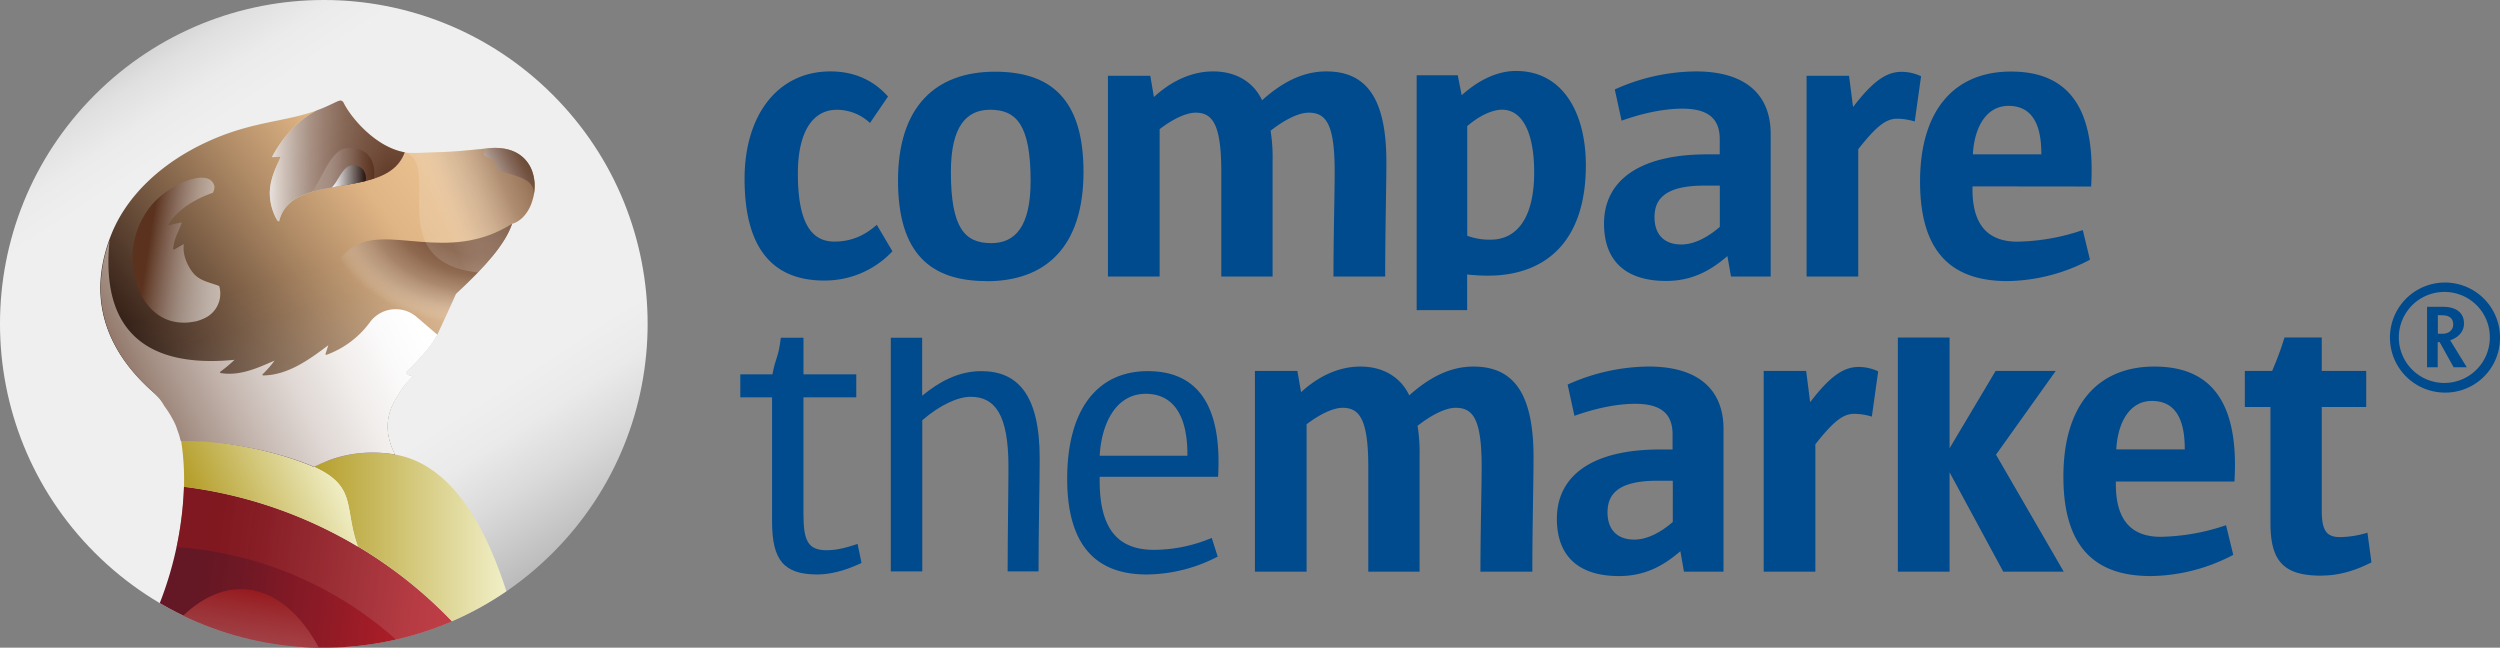
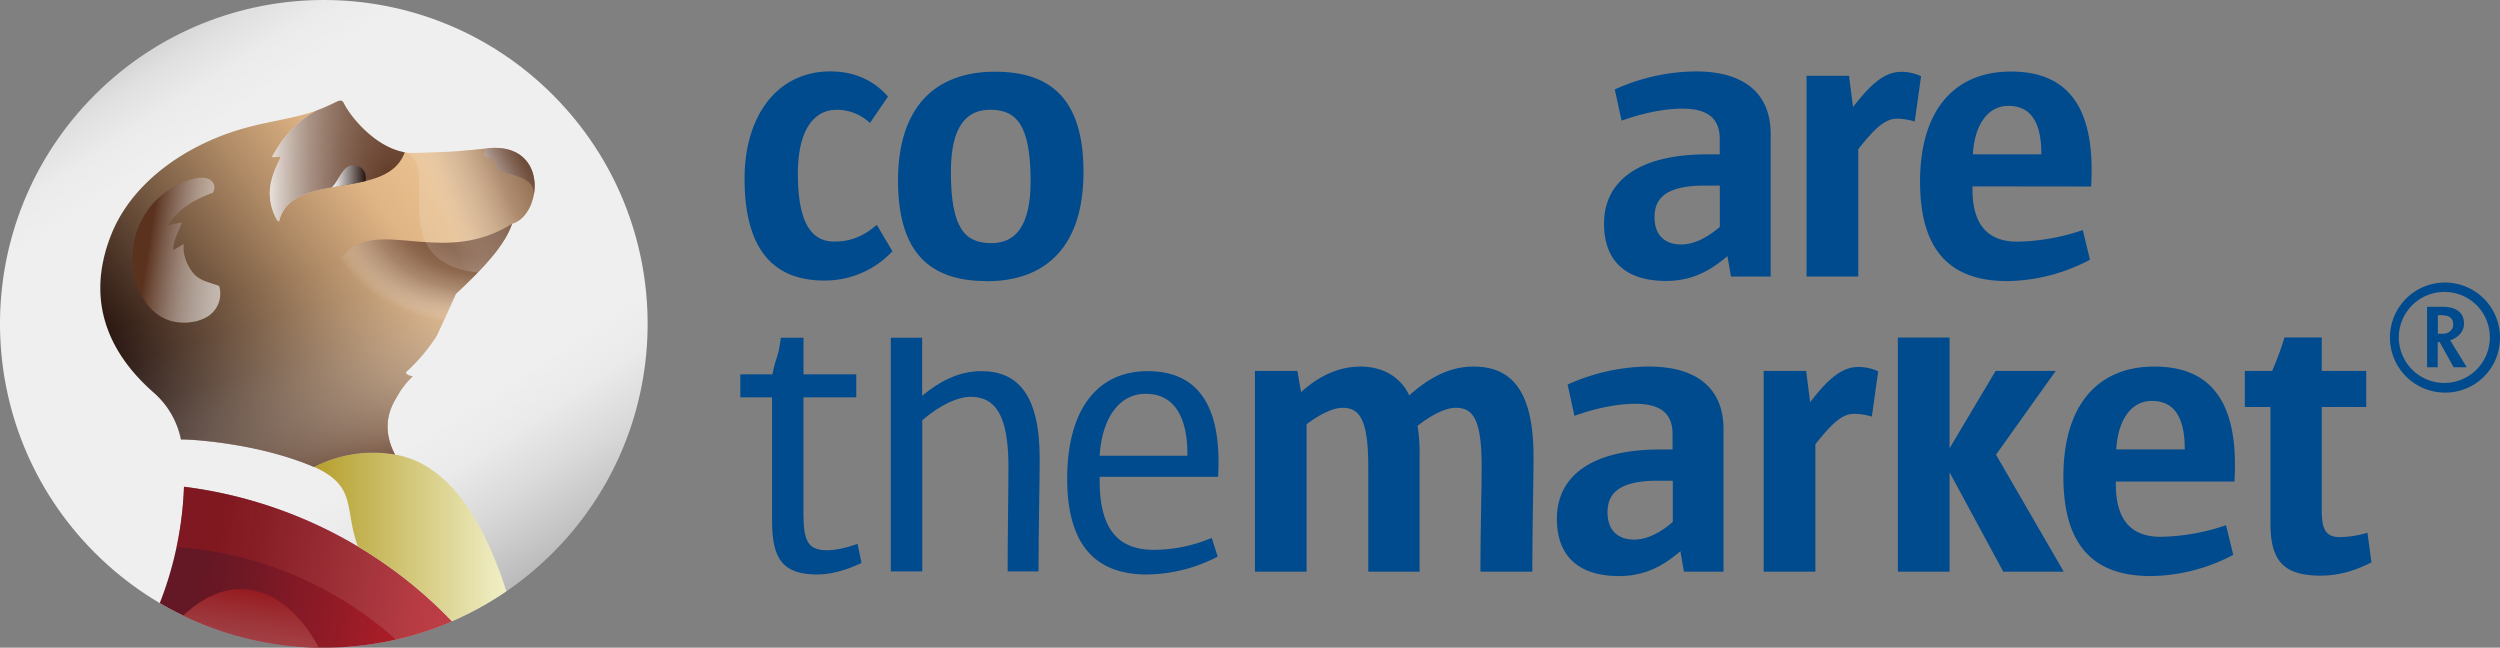
<svg xmlns="http://www.w3.org/2000/svg" xmlns:xlink="http://www.w3.org/1999/xlink" viewBox="0 0 895.48 231.99">
  <rect x="0" y="0" width="895.48" height="231.99" fill="#808080" stroke="none" />
  <defs>
    <style>
            .cls-1 {
                isolation: isolate;
            }

            .cls-2 {
                fill: #004a8e;
            }

            .cls-3 {
                fill: url(#linear-gradient);
            }

            .cls-4 {
                fill: url(#linear-gradient-2);
            }

            .cls-10,
            .cls-11,
            .cls-12,
            .cls-13,
            .cls-14,
            .cls-15,
            .cls-16,
            .cls-17,
            .cls-18,
            .cls-19,
            .cls-5,
            .cls-6 {
                mix-blend-mode: multiply;
            }

            .cls-5 {
                opacity: 0.55;
                fill: url(#linear-gradient-3);
            }

            .cls-6 {
                fill: url(#linear-gradient-4);
            }

            .cls-7 {
                fill: url(#linear-gradient-5);
            }

            .cls-8 {
                fill: url(#linear-gradient-6);
            }

            .cls-9 {
                fill: url(#linear-gradient-7);
            }

            .cls-10 {
                opacity: 0.87;
                fill: url(#linear-gradient-8);
            }

            .cls-11 {
                fill: url(#linear-gradient-9);
            }

            .cls-12 {
                fill: url(#linear-gradient-10);
            }

            .cls-13 {
                fill: url(#linear-gradient-11);
            }

            .cls-14 {
                opacity: 0.8;
                fill: url(#radial-gradient);
            }

            .cls-15 {
                opacity: 0.71;
                fill: url(#linear-gradient-12);
            }

            .cls-16 {
                fill: url(#radial-gradient-2);
            }

            .cls-17 {
                opacity: 0.83;
                fill: url(#linear-gradient-13);
            }

            .cls-18 {
                fill: url(#linear-gradient-14);
            }

            .cls-19 {
                fill: url(#linear-gradient-15);
            }
        </style>
    <linearGradient id="linear-gradient" x1="152.78" y1="119.02" x2="279.15" y2="313.61" gradientTransform="translate(216.21 -89.35) rotate(45)" gradientUnits="userSpaceOnUse">
      <stop offset="0" stop-color="#d6d6d6" />
      <stop offset="0.03" stop-color="#e0e0e0" />
      <stop offset="0.09" stop-color="#ebebeb" />
      <stop offset="0.15" stop-color="#efefef" />
      <stop offset="0.64" stop-color="#efefef" />
      <stop offset="0.73" stop-color="#efefef" />
      <stop offset="0.8" stop-color="#eaeaea" />
      <stop offset="0.88" stop-color="#dadada" />
      <stop offset="0.98" stop-color="silver" />
      <stop offset="1" stop-color="#bababa" />
    </linearGradient>
    <linearGradient id="linear-gradient-2" x1="155.18" y1="298.83" x2="319.33" y2="323.07" gradientUnits="userSpaceOnUse">
      <stop offset="0.1" stop-color="#641724" />
      <stop offset="0.21" stop-color="#711825" />
      <stop offset="0.42" stop-color="#941b26" />
      <stop offset="0.58" stop-color="#b31e28" />
      <stop offset="1" stop-color="#d2202f" />
    </linearGradient>
    <linearGradient id="linear-gradient-3" x1="107.17" y1="-428.5" x2="251.7" y2="-428.5" gradientTransform="matrix(0.99, 0.15, -0.15, 0.99, -6.02, 704.12)" gradientUnits="userSpaceOnUse">
      <stop offset="0.08" stop-color="#95191d" />
      <stop offset="0.2" stop-color="#9a2327" stop-opacity="0.96" />
      <stop offset="0.36" stop-color="#a63f42" stop-opacity="0.84" />
      <stop offset="0.56" stop-color="#bc6d6f" stop-opacity="0.64" />
      <stop offset="0.77" stop-color="#d9adae" stop-opacity="0.36" />
      <stop offset="1" stop-color="#fefefe" stop-opacity="0.01" />
      <stop offset="1" stop-color="#fff" stop-opacity="0" />
    </linearGradient>
    <linearGradient id="linear-gradient-4" x1="138.5" y1="-332.05" x2="138.5" y2="-417.53" gradientTransform="matrix(0.99, 0.15, -0.15, 0.99, -6.02, 704.12)" gradientUnits="userSpaceOnUse">
      <stop offset="0" stop-color="#fff" stop-opacity="0" />
      <stop offset="1" stop-color="#95191d" />
    </linearGradient>
    <linearGradient id="linear-gradient-5" x1="212.42" y1="292.67" x2="290.53" y2="292.67" gradientUnits="userSpaceOnUse">
      <stop offset="0" stop-color="#b59f2c" />
      <stop offset="0.87" stop-color="#f0eec5" />
    </linearGradient>
    <linearGradient id="linear-gradient-6" x1="174.27" y1="287.28" x2="225.26" y2="263.54" xlink:href="#linear-gradient-5" />
    <linearGradient id="linear-gradient-7" x1="154.33" y1="246.23" x2="285.47" y2="147.41" gradientUnits="userSpaceOnUse">
      <stop offset="0" stop-color="#25130e" />
      <stop offset="0.02" stop-color="#2a1711" />
      <stop offset="0.46" stop-color="#ac8864" />
      <stop offset="0.66" stop-color="#e0b585" />
      <stop offset="0.8" stop-color="#e9c08f" />
      <stop offset="1" stop-color="#fbd6a4" />
    </linearGradient>
    <linearGradient id="linear-gradient-8" x1="237.54" y1="268.16" x2="216.26" y2="195.86" gradientUnits="userSpaceOnUse">
      <stop offset="0" stop-color="#6a4634" />
      <stop offset="0.17" stop-color="#93796b" stop-opacity="0.73" />
      <stop offset="0.4" stop-color="#c2b3ab" stop-opacity="0.41" />
      <stop offset="0.62" stop-color="#e3ddda" stop-opacity="0.18" />
      <stop offset="0.83" stop-color="#f8f6f5" stop-opacity="0.05" />
      <stop offset="1" stop-color="#fff" stop-opacity="0" />
    </linearGradient>
    <linearGradient id="linear-gradient-9" x1="241.41" y1="199.35" x2="125.18" y2="256.98" gradientUnits="userSpaceOnUse">
      <stop offset="0" stop-color="#fff" />
      <stop offset="0.11" stop-color="#fbfafa" />
      <stop offset="0.24" stop-color="#f0edeb" />
      <stop offset="0.39" stop-color="#dfd7d3" />
      <stop offset="0.54" stop-color="#c6b8b1" />
      <stop offset="0.7" stop-color="#a59085" />
      <stop offset="0.86" stop-color="#7f6050" />
      <stop offset="1" stop-color="#5a321e" />
    </linearGradient>
    <linearGradient id="linear-gradient-10" x1="149.56" y1="186.91" x2="187.81" y2="192.86" gradientUnits="userSpaceOnUse">
      <stop offset="0.1" stop-color="#5a321e" />
      <stop offset="0.1" stop-color="#5b331f" />
      <stop offset="0.47" stop-color="#b3a197" stop-opacity="0.78" />
      <stop offset="0.74" stop-color="#eae5e2" stop-opacity="0.65" />
      <stop offset="0.88" stop-color="#fff" stop-opacity="0.6" />
    </linearGradient>
    <linearGradient id="linear-gradient-11" x1="274.5" y1="166.54" x2="292.45" y2="156.56" gradientUnits="userSpaceOnUse">
      <stop offset="0.14" stop-color="#fff" />
      <stop offset="0.3" stop-color="#dad2cd" />
      <stop offset="0.55" stop-color="#a48e83" />
      <stop offset="0.76" stop-color="#7c5c4c" />
      <stop offset="0.92" stop-color="#633e2b" />
      <stop offset="1" stop-color="#5a321e" />
    </linearGradient>
    <radialGradient id="radial-gradient" cx="280.06" cy="169.57" r="63.88" gradientTransform="matrix(0.98, -0.19, 0.14, 0.71, -18.28, 102.63)" gradientUnits="userSpaceOnUse">
      <stop offset="0.21" stop-color="#5a321e" />
      <stop offset="0.49" stop-color="#5e3724" stop-opacity="0.97" />
      <stop offset="0.63" stop-color="#6d4938" stop-opacity="0.89" />
      <stop offset="0.75" stop-color="#86685a" stop-opacity="0.74" />
      <stop offset="0.85" stop-color="#a9948a" stop-opacity="0.52" />
      <stop offset="0.94" stop-color="#d6ccc7" stop-opacity="0.25" />
      <stop offset="1" stop-color="#fff" stop-opacity="0" />
    </radialGradient>
    <linearGradient id="linear-gradient-12" x1="248.57" y1="180.4" x2="290.58" y2="162.73" gradientUnits="userSpaceOnUse">
      <stop offset="0.21" stop-color="#fff" stop-opacity="0.2" />
      <stop offset="0.44" stop-color="#c1b2ab" stop-opacity="0.51" />
      <stop offset="0.76" stop-color="#816354" stop-opacity="0.84" />
      <stop offset="0.96" stop-color="#6a4634" stop-opacity="0.96" />
    </linearGradient>
    <radialGradient id="radial-gradient-2" cx="240.74" cy="165.12" r="40.55" gradientTransform="translate(0 25.4) scale(1 0.85)" gradientUnits="userSpaceOnUse">
      <stop offset="0" stop-color="#623c29" />
      <stop offset="0.02" stop-color="#684432" stop-opacity="0.98" />
      <stop offset="0.23" stop-color="#9e877b" stop-opacity="0.85" />
      <stop offset="0.43" stop-color="#c9bbb5" stop-opacity="0.74" />
      <stop offset="0.63" stop-color="#e7e1de" stop-opacity="0.66" />
      <stop offset="0.82" stop-color="#f9f7f7" stop-opacity="0.62" />
      <stop offset="1" stop-color="#fff" stop-opacity="0.6" />
    </radialGradient>
    <linearGradient id="linear-gradient-13" x1="193.44" y1="158.01" x2="247.09" y2="158.01" gradientUnits="userSpaceOnUse">
      <stop offset="0" stop-color="#fff" />
      <stop offset="0" stop-color="#fefdfd" />
      <stop offset="0.11" stop-color="#d8cec9" />
      <stop offset="0.22" stop-color="#b6a59c" />
      <stop offset="0.33" stop-color="#9a8175" />
      <stop offset="0.45" stop-color="#836556" />
      <stop offset="0.57" stop-color="#714e3d" />
      <stop offset="0.7" stop-color="#643e2c" />
      <stop offset="0.84" stop-color="#5c3521" />
      <stop offset="1" stop-color="#5a321e" />
    </linearGradient>
    <linearGradient id="linear-gradient-14" x1="210.99" y1="161.3" x2="234.03" y2="161.3" gradientUnits="userSpaceOnUse">
      <stop offset="0" stop-color="#fff" stop-opacity="0" />
      <stop offset="0.16" stop-color="#ddd5d0" stop-opacity="0.21" />
      <stop offset="0.52" stop-color="#967c70" stop-opacity="0.64" />
      <stop offset="0.82" stop-color="#6a4634" stop-opacity="0.9" />
      <stop offset="1" stop-color="#5a321e" />
    </linearGradient>
    <linearGradient id="linear-gradient-15" x1="218.76" y1="163.49" x2="231" y2="163.49" gradientUnits="userSpaceOnUse">
      <stop offset="0" stop-color="#fff" />
      <stop offset="1" stop-color="#25130e" />
    </linearGradient>
  </defs>
  <g class="cls-1">
    <g id="Logo">
-       <path class="cls-2" d="M632.92,199.06a68.13,68.13,0,0,1-7.43-.42V211.4H607.41V127.28h14.72l1.4,7.15c5.75-5.18,12.48-8.69,19.48-8.69,16.83,0,25,15.14,25,33.78,0,27.76-14.87,39.54-35.06,39.54M638,139.61c-3.36,0-8,2-12.48,5.89v39.26a22.61,22.61,0,0,0,8.42,1.4c9.1,0,15.56-7.43,15.56-24.11,0-14.44-4.35-22.44-11.5-22.44" transform="translate(-99.97 -100.32)" />
      <path class="cls-2" d="M395.23,200.81c-18.94,0-28.56-12.06-28.56-36.46,0-22.81,11.91-38.45,30.71-38.45,8.61,0,15.5,3.16,20.67,9l-6.46,9.47a17.34,17.34,0,0,0-11.91-4.73c-8.47,0-13.92,7.75-13.92,22.81,0,17.51,4.73,24.4,13.06,24.4,5.74,0,10.47-1.87,15.21-6l5.6,9.47a33.12,33.12,0,0,1-24.4,10.48" transform="translate(-99.97 -100.32)" />
      <path class="cls-2" d="M453.34,201c-19.8,0-31.71-9.62-31.71-36s13.35-39,34.73-39c19.8,0,31.71,9.62,31.71,35.88,0,26.69-13.35,39.17-34.73,39.17m1.3-61.42c-8.47,0-14.07,5.88-14.07,22.25,0,20.23,5,25.53,14.5,25.53,8.46,0,14.06-5.87,14.06-22.24,0-20.23-5.16-25.54-14.49-25.54" transform="translate(-99.97 -100.32)" />
-       <path class="cls-2" d="M596.12,199.37H577.61c0-14.49.43-29.27.43-37.59,0-17.22-3.16-21.1-9.33-21.1-3.73,0-8.89,2.73-13.63,6.46a60.16,60.16,0,0,1,.72,10.76v41.47H537.43V161.78c0-16.94-3.16-21.1-9.18-21.1-3.44,0-8.19,2.29-12.91,5.89v52.8H496.82V127.48H512l1.29,7.6c5.74-5.31,13.06-9.18,21.24-9.18,8.9,0,14.78,4.45,17.51,10.33,6.89-6.17,14.34-10.33,23-10.33,14.06,0,21.52,9.18,21.52,32.43,0,8.89-.43,25.26-.43,41" transform="translate(-99.97 -100.32)" />
      <path class="cls-2" d="M720,199.37l-1.29-7.32c-6.17,5.31-12.77,8.9-21.95,8.9-14.49,0-22.24-7.18-22.24-20.52,0-14.93,11.9-24.82,37-24.82h4.45v-5.46c0-7.32-4.17-10.91-13.35-10.91-7.46,0-15.35,2-21.81,4.31l-2.44-11.19a71.69,71.69,0,0,1,29-6.46c18.37,0,26.84,8.75,26.84,22.38v51.09Zm-4-32.57h-5.46c-14.06,0-17.94,4.73-17.94,11.33,0,6,3.3,9.76,9.62,9.76,4.45,0,9.33-2.44,13.78-6.31Z" transform="translate(-99.97 -100.32)" />
      <path class="cls-2" d="M785.81,143.84a21.93,21.93,0,0,0-6.31-1c-4,0-7.46,2.73-13.92,10.91v45.63H747.07V127.48h15.21l1.44,11.19c7.31-9.61,12.19-12.62,17.36-12.62a16.35,16.35,0,0,1,7,1.58Z" transform="translate(-99.97 -100.32)" />
      <path class="cls-2" d="M806.49,167.08v1c0,13.2,5.88,18.8,16.07,18.8A76.11,76.11,0,0,0,846,182.73l2.58,10.61A64.59,64.59,0,0,1,819,201c-19,0-31.28-9.33-31.28-35.59,0-25.69,12.33-39.46,32.57-39.46,18.37,0,30.57,10.33,28.7,41.18Zm24.67-11.76c0-11.48-4-17.08-11.76-17.08s-12.2,7.32-12.77,17.37h24.53Z" transform="translate(-99.97 -100.32)" />
      <path class="cls-2" d="M648.77,305.08H630.25c0-14.49.44-29.27.44-37.59,0-17.22-3.16-21.1-9.32-21.1-3.74,0-8.9,2.73-13.64,6.46a60.16,60.16,0,0,1,.72,10.76v41.47H590.08V267.49c0-16.93-3.16-21.1-9.18-21.1-3.45,0-8.18,2.3-12.92,5.89v52.8H549.47V233.19h15.21L566,240.8c5.74-5.31,13.06-9.18,21.24-9.18,8.89,0,14.78,4.44,17.51,10.32,6.89-6.16,14.35-10.32,23-10.32,14.06,0,21.52,9.18,21.52,32.42,0,8.9-.43,25.26-.43,41" transform="translate(-99.97 -100.32)" />
      <path class="cls-2" d="M703.15,305.08l-1.28-7.32c-6.18,5.31-12.78,8.9-22,8.9-14.5,0-22.24-7.17-22.24-20.52,0-14.93,11.9-24.82,37-24.82h4.44v-5.45c0-7.33-4.16-10.91-13.34-10.91-7.46,0-15.35,2-21.81,4.31l-2.44-11.2a71.72,71.72,0,0,1,29-6.46c18.38,0,26.84,8.75,26.84,22.39v51.08Zm-4-32.57h-5.45c-14.06,0-17.93,4.74-17.93,11.34,0,6,3.3,9.75,9.61,9.75,4.45,0,9.33-2.44,13.77-6.31Z" transform="translate(-99.97 -100.32)" />
      <path class="cls-2" d="M770.45,249.55a21.88,21.88,0,0,0-6.32-1c-4,0-7.45,2.72-13.91,10.9v45.63H731.71V233.19h15.21l1.43,11.2c7.32-9.62,12.2-12.63,17.37-12.63a16.38,16.38,0,0,1,7,1.58Z" transform="translate(-99.97 -100.32)" />
      <polygon class="cls-2" points="717.55 204.76 698.32 169.18 698.32 204.76 679.8 204.76 679.8 120.91 698.32 120.91 698.32 160.56 714.81 132.87 736.34 132.87 714.95 162.86 739.21 204.76 717.55 204.76" />
      <path class="cls-2" d="M857.85,272.8v1c0,13.2,5.89,18.8,16.07,18.8a76.16,76.16,0,0,0,23.4-4.16l2.58,10.62a64.65,64.65,0,0,1-29.56,7.6c-19,0-31.28-9.33-31.28-35.59,0-25.68,12.33-39.45,32.57-39.45,18.37,0,30.56,10.32,28.7,41.18ZM882.53,261c0-11.48-4-17.07-11.76-17.07s-12.2,7.31-12.77,17.36h24.53Z" transform="translate(-99.97 -100.32)" />
      <path class="cls-2" d="M931.46,306.52c-13.34,0-18.23-5-18.23-18.8V246.1h-9.18V233.19h9.77a108.47,108.47,0,0,0,4.44-12H931.6v12h15.93V246.1H931.6v37c0,7.32,1.72,9.61,6.61,9.61a35.61,35.61,0,0,0,9.76-1.58l1.43,10.62c-6.75,3.45-12.48,4.74-17.94,4.74" transform="translate(-99.97 -100.32)" />
      <path class="cls-2" d="M392.73,306.09c-12,0-16.21-5.12-16.21-18.92V242.65H365.14V234.4h11.52c1.14-6.26,2.13-5.72,3-13.11h8.11V234.4h18.91v8.25H387.76v41.67c0,9.68,1.56,13.09,8.38,13.09,2.42,0,5.7-.43,11-2.27l1.42,6.82c-5.69,2.71-11.1,4.13-15.79,4.13" transform="translate(-99.97 -100.32)" />
      <path class="cls-2" d="M472,305h-11.1c0-13.37.29-28.87.29-37.55,0-18.63-4.84-25-13.52-25-4.69,0-11.09,3-17.35,8.39V305H419.05V221.29h11.23v20.79c5.83-4.83,12.8-8.82,21.19-8.82,12.81,0,20.91,8.11,20.91,31.29,0,8.54-.42,25.75-.42,40.4" transform="translate(-99.97 -100.32)" />
      <path class="cls-2" d="M493.86,271.1v1.42c0,17.63,6.83,24.75,19.48,24.75A54,54,0,0,0,534,293l2.14,6.69a55.87,55.87,0,0,1-25.47,6.4c-17.07,0-28.44-9.25-28.44-34.28,0-24.61,10.66-38.55,28.87-38.55,16.64,0,26.74,10.67,25.18,37.84ZM525.29,263c0-13.51-4.83-21.62-14.93-21.62-10.38,0-15.79,10.1-16.5,22.19h31.43Z" transform="translate(-99.97 -100.32)" />
      <path class="cls-2" d="M975.56,240.94a19.71,19.71,0,1,1,19.89-19.71A19.57,19.57,0,0,1,975.56,240.94Zm0-36.05a16.3,16.3,0,1,0,16.25,16.34A16.2,16.2,0,0,0,975.56,204.89Zm2.05,17.32,5.94,9.67h-4.7l-5-9h-.71v9h-3.82V210.22H975c5.42,0,7.55,2.66,7.55,5.95C982.58,218.92,980.71,221.14,977.61,222.21Zm-3-9h-1.42v6.66h1.68c2.4,0,3.82-1.51,3.82-3.29C978.67,214.57,977.61,213.24,974.59,213.24Z" transform="translate(-99.97 -100.32)" />
      <circle class="cls-3" cx="215.97" cy="216.31" r="115.99" transform="translate(-189.68 115.75) rotate(-45)" />
      <path class="cls-4" d="M165.87,274.67a126.78,126.78,0,0,1-8.67,41.67,116.15,116.15,0,0,0,104.64,6.55A160.6,160.6,0,0,0,165.87,274.67Z" transform="translate(-99.97 -100.32)" />
      <path class="cls-5" d="M165.87,274.67a116.79,116.79,0,0,1-2.66,21.61h0a131.67,131.67,0,0,1,78.59,33.13,114.45,114.45,0,0,0,20-6.54A160.67,160.67,0,0,0,165.87,274.67Z" transform="translate(-99.97 -100.32)" />
      <path class="cls-6" d="M165.58,320.83a115.51,115.51,0,0,0,48.56,11.47C203.35,311.91,184.31,303.22,165.58,320.83Z" transform="translate(-99.97 -100.32)" />
      <path class="cls-7" d="M241.93,263.22a46,46,0,0,0-29.51,4.35l.08,0c15.51,7,10.64,14.74,15.68,28.49a158.28,158.28,0,0,1,33.65,26.79,116.07,116.07,0,0,0,19.5-10.74l0-.09C270.4,278.24,256,265.88,241.93,263.22Z" transform="translate(-99.97 -100.32)" />
-       <path class="cls-8" d="M212.5,267.61l-.08,0c-21.39-9.14-47.68-10.06-47.64-9.79a88.66,88.66,0,0,1,1.09,16.89h0a159.62,159.62,0,0,1,56.63,18.2c1.92,1,3.82,2.12,5.68,3.23C223.14,282.35,228,274.6,212.5,267.61Z" transform="translate(-99.97 -100.32)" />
      <path class="cls-9" d="M273.56,153.57s-9.35,1-13.65,1.16c-7.17.25-13.28.61-14.93.16h0c-10.39-1.81-19.23-12.38-21.83-17.62l-.06-.11a1.27,1.27,0,0,0-1.65-.71c-1,.3-2.62,1.26-5.46,2.45l-.23.1h0a59.76,59.76,0,0,1-6.92,2.33c-10.92,3-22.07,3.45-37.37,11.1-15,7.54-26.47,18.77-31.7,32.07-10.17,25.79,1.48,44.4,15.31,56.49a30.35,30.35,0,0,1,9.73,16.78h0c0-.27,26.25.65,47.64,9.79a46,46,0,0,1,29-4.43h0c-5.73-11.11-.6-18.4,1-21.18a27.65,27.65,0,0,1,5.38-6.8c-.76-.26-2.15-.36-2.51-1.44a66.62,66.62,0,0,0,11-12.92l.13-.24c3.88-8.26,6.82-15,6.82-15,10.79-10,17.71-18,20.11-25.13C294.55,177.34,296.66,150.33,273.56,153.57Z" transform="translate(-99.97 -100.32)" />
      <path class="cls-10" d="M241.45,263.14h0c-5.73-11.11-.6-18.4,1-21.18a27.65,27.65,0,0,1,5.38-6.8c-.76-.26-2.15-.36-2.51-1.44a66.56,66.56,0,0,0,10.94-12.89c.06-.1.11-.2.16-.3,3.88-8.24,6.81-14.94,6.81-14.94,10.79-10,17.71-18,20.11-25.13,11.15-3.12,13.26-30.13-9.84-26.89,0,0-9.35,1-13.65,1.16-7.17.25-13.28.61-14.93.16-10.39-1.81-19.23-12.38-21.83-17.62-1.3-2.62-2.8.91-14.34,4.07-10.92,3-22.07,3.45-37.37,11.1-15,7.54-26.47,18.77-31.7,32.07-10.17,25.79,1.48,44.4,15.31,56.49a30.35,30.35,0,0,1,9.73,16.78h0c0-.27,26.25.65,47.64,9.79A46,46,0,0,1,241.45,263.14Z" transform="translate(-99.97 -100.32)" />
-       <path class="cls-11" d="M256.63,220.21v.08c-3.94,6.77-10.66,12.89-11.22,13.4h0l0,0c.36,1.08,1.75,1.18,2.51,1.44a27.65,27.65,0,0,0-5.38,6.8c-1.65,2.78-6.8,10-1.07,21.13h0l0,0h0l-.26-.05-.32,0-.32-.05h0l-.69-.1h0l-.49-.07-.86-.1-.13,0-.62-.07-1.43-.11a46.26,46.26,0,0,0-10.47.53h0c-.61.1-1.21.21-1.81.34a44.85,44.85,0,0,0-5.28,1.44h0c-.87.3-1.7.63-2.52,1l-1.3.55h0c-.42.19-.83.38-1.23.58l-.09,0c-.39.2-.78.39-1.15.59l-1.58-.65-.26-.11h0l-1.48-.58h0l-.38-.14h0a11.21,11.21,0,0,0-1.26-.47l-.56-.2h0l-1.46-.5h0l-1.74-.57h0l-.34-.11h0c-1.14-.36-2.28-.7-3.41-1h0l-.34-.1h0l-1.52-.42h0l-.18-.05h0l-1.5-.39h-.05l-1.76-.43h0l-.31-.08-1.53-.35h0l-.14,0-1.73-.38-.11,0h0c-1.68-.35-3.33-.67-4.93-.95h0l-.24-.05h0l-1.48-.25h0l-.08,0h0l-1.35-.22h-.16l-1.07-.16h-.06l-1-.14h0l-.27,0h0l-.76-.11h0l-.27,0h0l-.94-.12h0l-1-.12H177l-.83-.1h-.14l-1.89-.21h-.08l-1.15-.12h-.08l-.43,0h0l-.23,0h0l-.59,0h0l-.43,0h0l-.17,0h0l-1-.08h-.06l-1.06-.08h0l-.45,0h-.05l-.38,0-.43,0H167l-.28,0h-2c-.07-.3-.15-.6-.23-.9s-.24-.85-.37-1.27v0c-.25-.8-.53-1.59-.84-2.38h0a.36.36,0,0,1,0-.11h0a22.07,22.07,0,0,0-1.61-3.45l-.23-.41-.21-.37a6.86,6.86,0,0,0-.47-.79h0c-.35-.58-.71-1.14-1.09-1.69h0c-.22-.32-.45-.63-.68-.94l-.09-.12A26.05,26.05,0,0,0,157,243h0c-.35-.39-.72-.78-1.09-1.15l0,0c-.47-.48-1-1-1.47-1.4h0c-.53-.48-1.06-1-1.58-1.45v0l-.1-.09c-.52-.49-1-1-1.54-1.5l0,0,0,0h0c-.51-.52-1-1.05-1.52-1.59l0,0c-.51-.55-1-1.11-1.5-1.67h0l0,0v0c-.37-.43-.74-.86-1.1-1.31h0c-5.55-6.79-9.79-15-10.82-24.63a47.82,47.82,0,0,1,2.45-20.35v0c.16-.45.31-.91.47-1.36l0,0c-3.83,38.25,20.29,45.12,44.78,42.7a50.13,50.13,0,0,1-5.05,4.24c-.17.12-.19.44.06.49,6.81,1.17,13.2-1.78,19.32-4.44a36.27,36.27,0,0,1-4.25,4.86.26.26,0,0,0,.19.45c8.87-.1,16.5-5.7,23.33-10.82-.34,1-.69,2.07-1,3.11a.26.26,0,0,0,.32.33A33.38,33.38,0,0,0,232.28,216h0a11.48,11.48,0,0,1,16.91-2.16Z" transform="translate(-99.97 -100.32)" />
      <path class="cls-12" d="M168.88,197.76c-2.08-2.77-3.55-6.52-3.07-10-1.15.62-2.26,1.3-3.43,1.9a.27.27,0,0,1-.4-.23c.26-3.43,2-6.26,3.13-9.43a39.44,39.44,0,0,0-4.53,1,.27.27,0,0,1-.3-.39c3.61-5.5,9.78-9.11,15.93-11.24l.15-.33a3.37,3.37,0,0,0,.4-2l0-.08c-1.73-6.79-15.9-1-22.55,6.87a30,30,0,0,0-6,25.75c2,8.63,7.7,15.54,16,16.24a18,18,0,0,0,5.48-.34l.2,0a16.24,16.24,0,0,0,3.81-1.42,9.69,9.69,0,0,0,4.79-11.28C175,201.39,171.33,201,168.88,197.76Z" transform="translate(-99.97 -100.32)" />
      <path class="cls-13" d="M274.15,153.49l-.07.11a8.17,8.17,0,0,0-.79,2.13l0,0a6,6,0,0,0,2.17,1.26,3.12,3.12,0,0,1,1.85,1.7,12.75,12.75,0,0,1,.8,1.94,5,5,0,0,0,.38.77c5.61,1.85,13.52,2.73,12.61,9.1C292.85,162.09,288.58,151.76,274.15,153.49Z" transform="translate(-99.97 -100.32)" />
      <path class="cls-14" d="M283.4,180.46c-23.31,14.74-45-.5-58,8.93-1.18,1-10.09,9.77-11.76,11.9-.34.44-2.87,3.3-2.58,4.71.17.86,2.54,5.27,5,5.09,1.06-.24,8-.88,8.89-.25.73.49,7.38,1.5,7.65,2.28,1.28,3.67,5.13-5.51,8.09-3.15,2.2,1.76,14.32,9.13,16,10.24h0c.58-1.22,1.13-2.42,1.66-3.55l0-.07.36-.78,0-.05c.39-.83.75-1.63,1.1-2.39h0c2.06-4.61,3.49-7.77,3.49-7.77h0c10.78-10,17.7-18,20.1-25.11h0Z" transform="translate(-99.97 -100.32)" />
      <path class="cls-15" d="M291.49,166.54c0-.43,0-.85-.09-1.28s-.09-.78-.16-1.17-.09-.48-.15-.71a14.09,14.09,0,0,0-1-3,12.78,12.78,0,0,0-1-1.64,10.15,10.15,0,0,0-.7-.92q-.24-.29-.51-.57a12.4,12.4,0,0,0-1.48-1.3,13.12,13.12,0,0,0-1.14-.74c-2.81-1.62-6.65-2.36-11.71-1.65,0,0-9.33,1-13.63,1.16h0c-5.81.2-10.85.48-13.5.34a7.66,7.66,0,0,1-1.43-.18c13.71,4.33-8.63,39.05,26.13,43.05a69.85,69.85,0,0,0,9.92-12.4l0-.06c.2-.34.39-.68.57-1v0l.47-.91s.05-.11.08-.17c.15-.31.3-.61.43-.92l0,0c.12-.28.23-.56.34-.84l.09-.22c.11-.3.22-.59.32-.88h0l.35-.11.36-.13a8.46,8.46,0,0,0,1-.47,6.16,6.16,0,0,0,.55-.33l.3-.19a10.72,10.72,0,0,0,1.12-.92l0,0a14.06,14.06,0,0,0,3.58-6.08A17.87,17.87,0,0,0,291.49,166.54Z" transform="translate(-99.97 -100.32)" />
      <path class="cls-16" d="M197.41,156.59a16.72,16.72,0,0,0,2.73-.2.27.27,0,0,1,.3.39c-2.41,5-4.52,9.82-3.61,15.52a19.69,19.69,0,0,0,2.54,7.1l.57.24c4.31-18.48,38.64-7.12,45-24.75-10.39-1.81-19.23-12.38-21.83-17.62l-.06-.11a1.27,1.27,0,0,0-1.65-.71c-1,.3-2.62,1.26-5.46,2.45l-.23.1h0c-.65.27-1.35.54-2.12.82C206.73,143.25,200.92,149.76,197.41,156.59Z" transform="translate(-99.97 -100.32)" />
      <path class="cls-17" d="M197.41,156.59a16.72,16.72,0,0,0,2.73-.2.27.27,0,0,1,.3.39c-2.41,5-4.52,9.82-3.61,15.52a20.17,20.17,0,0,0,2.24,6.6,1.62,1.62,0,0,0,.86.73h0c4.31-18.48,38.64-7.12,45-24.75-10.39-1.81-19.23-12.38-21.83-17.62l-.06-.11a1.27,1.27,0,0,0-1.65-.71c-1,.3-2.62,1.26-5.46,2.45l-.23.1h0c-.65.27-1.35.54-2.12.82C206.73,143.25,200.92,149.76,197.41,156.59Z" transform="translate(-99.97 -100.32)" />
-       <path class="cls-18" d="M224.1,153.4c-6.48.74-9.21,13.22-13.11,15.87h0c7-2.24,15.86-2.64,22.94-5C234.85,156,229.73,152.76,224.1,153.4Z" transform="translate(-99.97 -100.32)" />
      <path class="cls-19" d="M226,159.55c-3.35.19-5.15,6.32-7.21,7.9,4.07-.73,8.3-1.33,12.18-2.3h0C231.4,161.11,228.87,159.37,226,159.55Z" transform="translate(-99.97 -100.32)" />
    </g>
  </g>
</svg>